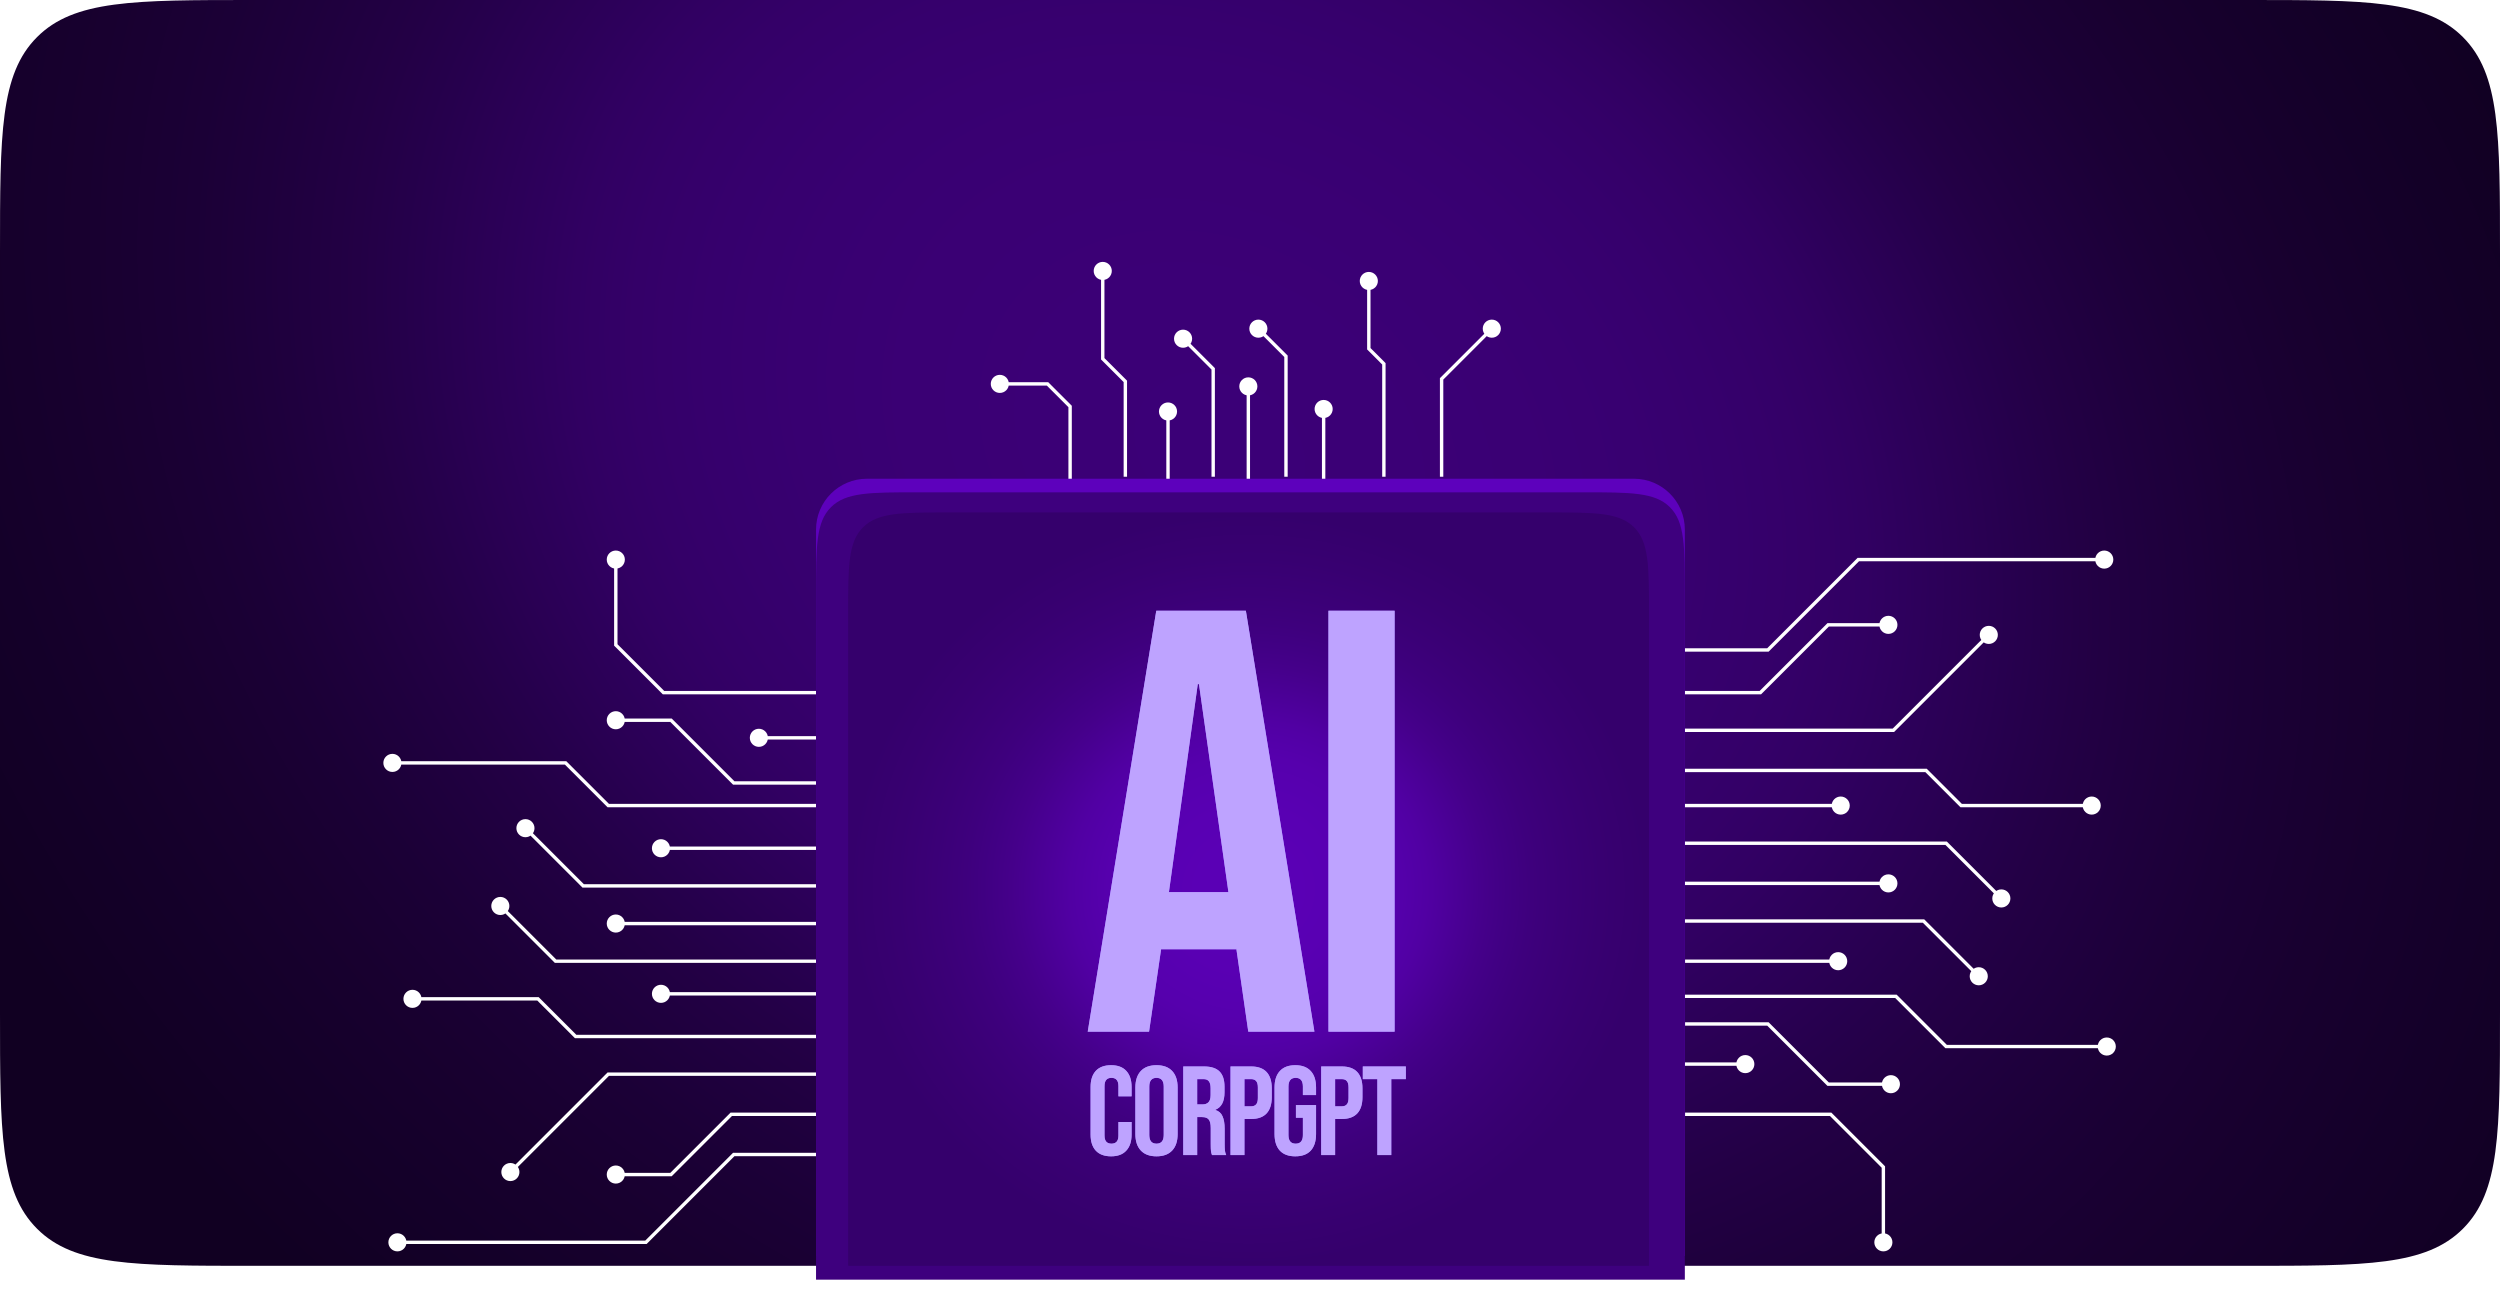
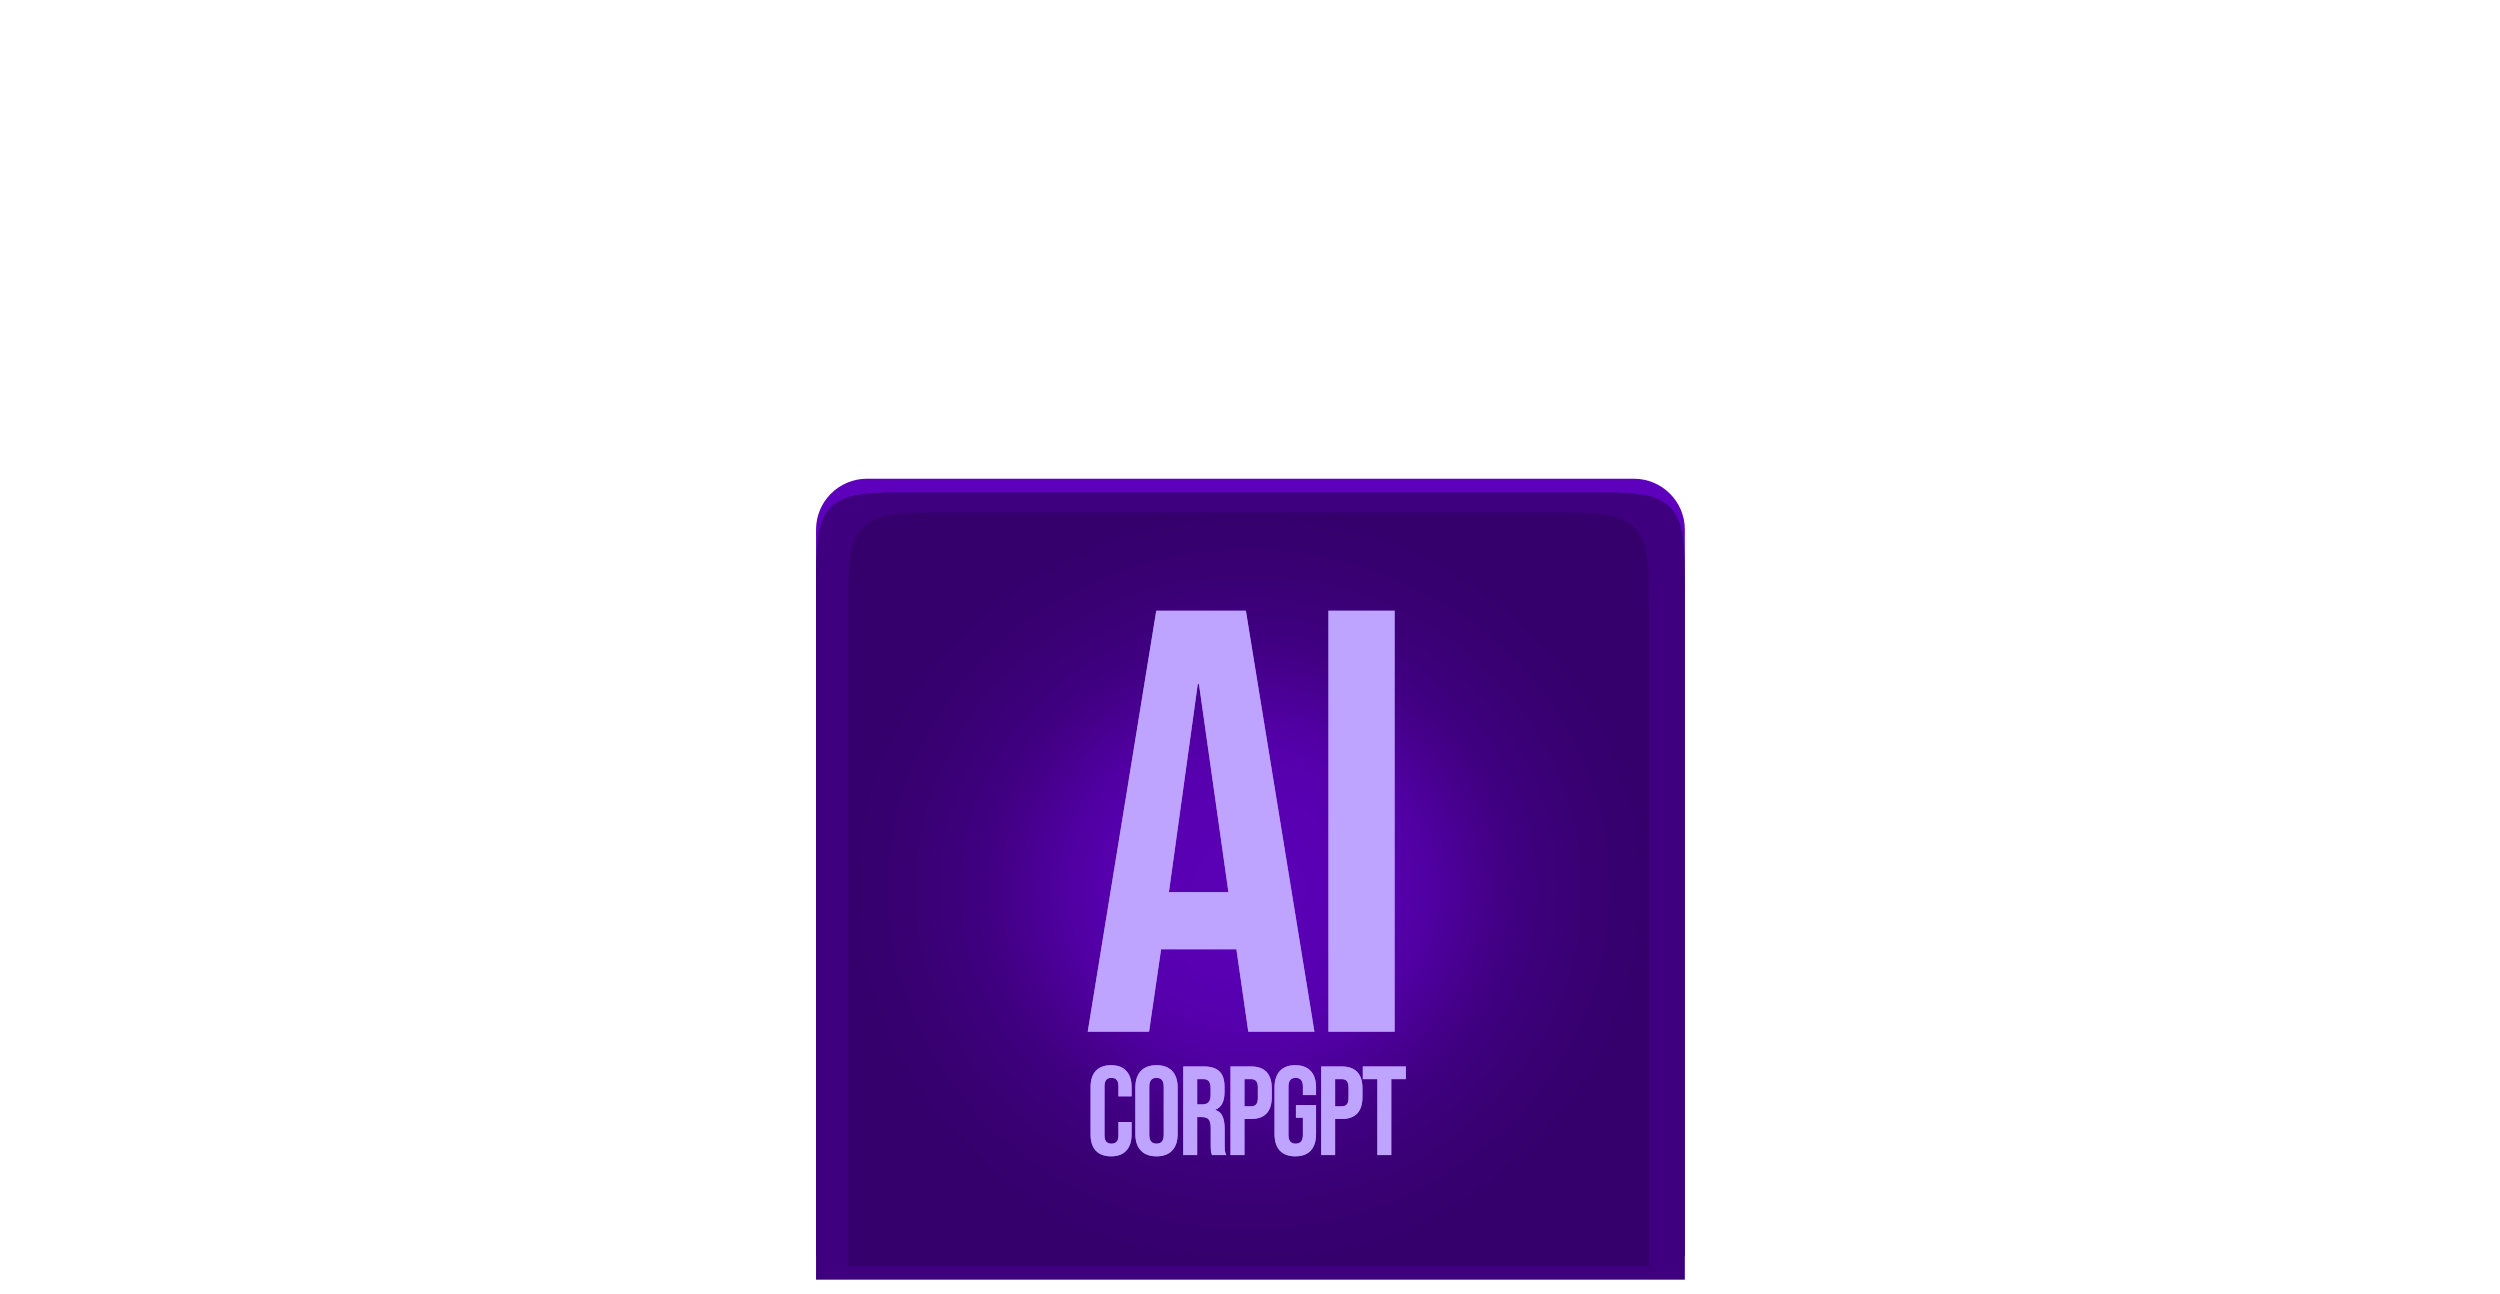
<svg xmlns="http://www.w3.org/2000/svg" width="790" height="409" viewBox="0 0 790 409" fill="none">
-   <path d="M0 80C0 42.288 0 23.431 11.716 11.716C23.431 0 42.288 0 80 0H710C747.712 0 766.569 0 778.284 11.716C790 23.431 790 42.288 790 80V320C790 357.712 790 376.569 778.284 388.284C766.569 400 747.712 400 710 400H80C42.288 400 23.431 400 11.716 388.284C0 376.569 0 357.712 0 320V80Z" fill="url(#paint0_radial_595_4646)" />
  <g style="mix-blend-mode:overlay">
    <path d="M578.489 352.122V351.586H578.711L578.868 351.743L578.489 352.122ZM595.145 368.779L595.524 368.4L595.681 368.557V368.779H595.145ZM592.285 392.574C592.285 390.995 593.566 389.714 595.145 389.714C596.725 389.714 598.005 390.995 598.005 392.574C598.005 394.154 596.725 395.434 595.145 395.434C593.566 395.434 592.285 394.154 592.285 392.574ZM532.484 352.122V351.586H578.489V352.122V352.658H532.484V352.122ZM578.489 352.122L578.868 351.743L595.524 368.4L595.145 368.779L594.766 369.158L578.109 352.501L578.489 352.122ZM595.145 368.779H595.681V392.574H595.145H594.609V368.779H595.145Z" fill="white" />
    <path d="M548.661 336.258C548.661 334.678 549.941 333.398 551.521 333.398C553.1 333.398 554.381 334.678 554.381 336.258C554.381 337.837 553.1 339.118 551.521 339.118C549.941 339.118 548.661 337.837 548.661 336.258ZM531.691 336.258V335.722H551.521V336.258V336.794H531.691V336.258Z" fill="white" />
    <path d="M558.659 323.569V323.033H558.881L559.038 323.19L558.659 323.569ZM577.695 342.605V343.142H577.473L577.316 342.985L577.695 342.605ZM594.665 342.605C594.665 341.026 595.945 339.746 597.525 339.746C599.104 339.746 600.385 341.026 600.385 342.605C600.385 344.185 599.104 345.465 597.525 345.465C595.945 345.465 594.665 344.185 594.665 342.605ZM532.484 323.569V323.033H558.659V323.569V324.105H532.484V323.569ZM558.659 323.569L559.038 323.19L578.075 342.226L577.695 342.605L577.316 342.985L558.28 323.948L558.659 323.569ZM577.695 342.605V342.069H597.525V342.605V343.142H577.695V342.605Z" fill="white" />
    <path d="M599.111 314.842V314.305H599.333L599.491 314.462L599.111 314.842ZM614.975 330.705V331.241H614.753L614.596 331.084L614.975 330.705ZM662.878 330.705C662.878 329.126 664.159 327.845 665.738 327.845C667.318 327.845 668.598 329.126 668.598 330.705C668.598 332.285 667.318 333.565 665.738 333.565C664.159 333.565 662.878 332.285 662.878 330.705ZM531.691 314.842V314.305H599.111V314.842V315.378H531.691V314.842ZM599.111 314.842L599.491 314.462L615.354 330.326L614.975 330.705L614.596 331.084L598.732 315.221L599.111 314.842ZM614.975 330.705V330.169H665.738V330.705V331.241H614.975V330.705Z" fill="white" />
-     <path d="M578.008 303.738C578.008 302.159 579.289 300.878 580.868 300.878C582.448 300.878 583.728 302.159 583.728 303.738C583.728 305.318 582.448 306.598 580.868 306.598C579.289 306.598 578.008 305.318 578.008 303.738ZM532.484 303.738V303.202H580.868V303.738V304.274H532.484V303.738Z" fill="white" />
+     <path d="M578.008 303.738C578.008 302.159 579.289 300.878 580.868 300.878C582.448 300.878 583.728 302.159 583.728 303.738C583.728 305.318 582.448 306.598 580.868 306.598C579.289 306.598 578.008 305.318 578.008 303.738ZM532.484 303.738V303.202H580.868V303.738V304.274H532.484Z" fill="white" />
    <path d="M607.836 291.048V290.512H608.058L608.215 290.669L607.836 291.048ZM622.426 308.498C622.426 306.919 623.707 305.638 625.286 305.638C626.866 305.638 628.146 306.919 628.146 308.498C628.146 310.077 626.866 311.358 625.286 311.358C623.707 311.358 622.426 310.077 622.426 308.498ZM531.691 291.048V290.512H607.836V291.048V291.584H531.691V291.048ZM607.836 291.048L608.215 290.669L625.665 308.119L625.286 308.498L624.907 308.877L607.457 291.427L607.836 291.048Z" fill="white" />
    <path d="M593.872 279.15C593.872 277.571 595.152 276.291 596.732 276.291C598.311 276.291 599.592 277.571 599.592 279.15C599.592 280.73 598.311 282.01 596.732 282.01C595.152 282.01 593.872 280.73 593.872 279.15ZM531.691 279.15V278.614H596.732V279.15V279.687H531.691V279.15Z" fill="white" />
    <path d="M614.975 266.458V265.922H615.197L615.354 266.079L614.975 266.458ZM629.565 283.908C629.565 282.329 630.845 281.048 632.425 281.048C634.004 281.048 635.285 282.329 635.285 283.908C635.285 285.488 634.004 286.768 632.425 286.768C630.845 286.768 629.565 285.488 629.565 283.908ZM531.691 266.458V265.922H614.975V266.458V266.995H531.691V266.458ZM614.975 266.458L615.354 266.079L632.804 283.529L632.425 283.908L632.046 284.287L614.596 266.837L614.975 266.458Z" fill="white" />
    <path d="M578.802 254.561C578.802 252.981 580.082 251.701 581.661 251.701C583.241 251.701 584.521 252.981 584.521 254.561C584.521 256.14 583.241 257.42 581.661 257.42C580.082 257.42 578.802 256.14 578.802 254.561ZM531.691 254.561V254.024H581.661V254.561V255.097H531.691V254.561Z" fill="white" />
-     <path d="M608.629 243.456V242.92H608.852L609.009 243.077L608.629 243.456ZM619.734 254.561V255.097H619.512L619.355 254.94L619.734 254.561ZM658.119 254.561C658.119 252.981 659.4 251.701 660.979 251.701C662.558 251.701 663.839 252.981 663.839 254.561C663.839 256.14 662.558 257.42 660.979 257.42C659.4 257.42 658.119 256.14 658.119 254.561ZM531.691 243.456V242.92H608.629V243.456V243.992H531.691V243.456ZM608.629 243.456L609.009 243.077L620.113 254.181L619.734 254.561L619.355 254.94L608.25 243.835L608.629 243.456ZM619.734 254.561V254.024H660.979V254.561V255.097H619.734V254.561Z" fill="white" />
    <path d="M598.319 230.768L598.698 231.147L598.541 231.304H598.319V230.768ZM625.599 200.627C625.599 199.047 626.88 197.767 628.459 197.767C630.039 197.767 631.319 199.047 631.319 200.627C631.319 202.206 630.039 203.487 628.459 203.487C626.88 203.487 625.599 202.206 625.599 200.627ZM530.105 230.768V230.231H598.319V230.768V231.304H530.105V230.768ZM598.319 230.768L597.939 230.388L628.08 200.248L628.459 200.627L628.838 201.006L598.698 231.147L598.319 230.768Z" fill="white" />
    <path d="M556.28 218.869L556.659 219.248L556.502 219.405H556.28V218.869ZM577.696 197.453L577.317 197.074L577.474 196.917H577.696V197.453ZM593.872 197.453C593.872 195.874 595.153 194.594 596.732 194.594C598.311 194.594 599.592 195.874 599.592 197.453C599.592 199.033 598.311 200.313 596.732 200.313C595.153 200.313 593.872 199.033 593.872 197.453ZM530.898 218.869V218.333H556.28V218.869V219.405H530.898V218.869ZM556.28 218.869L555.901 218.49L577.317 197.074L577.696 197.453L578.075 197.833L556.659 219.248L556.28 218.869ZM577.696 197.453V196.917H596.732V197.453V197.99H577.696V197.453Z" fill="white" />
    <path d="M558.659 205.387L559.039 205.766L558.881 205.923H558.659V205.387ZM587.214 176.832L586.835 176.453L586.992 176.296H587.214V176.832ZM662.085 176.832C662.085 175.253 663.366 173.973 664.945 173.973C666.524 173.973 667.805 175.253 667.805 176.832C667.805 178.412 666.524 179.692 664.945 179.692C663.366 179.692 662.085 178.412 662.085 176.832ZM531.691 205.387V204.851H558.659V205.387V205.923H531.691V205.387ZM558.659 205.387L558.28 205.008L586.835 176.453L587.214 176.832L587.593 177.212L559.039 205.766L558.659 205.387ZM587.214 176.832V176.296H664.945V176.832V177.369H587.214V176.832Z" fill="white" />
    <path d="M455.547 119.722H455.011V119.5L455.168 119.343L455.547 119.722ZM468.551 103.859C468.551 102.279 469.831 100.999 471.41 100.999C472.99 100.999 474.27 102.279 474.27 103.859C474.27 105.438 472.99 106.719 471.41 106.719C469.831 106.719 468.551 105.438 468.551 103.859ZM455.547 150.656H455.011V119.722H455.547H456.083V150.656H455.547ZM455.547 119.722L455.168 119.343L471.031 103.48L471.41 103.859L471.79 104.238L455.926 120.102L455.547 119.722Z" fill="white" />
    <path d="M437.306 114.963L437.685 114.584L437.842 114.741V114.963H437.306ZM432.547 110.204L432.168 110.583L432.011 110.426V110.204H432.547ZM429.687 88.788C429.687 87.209 430.967 85.929 432.547 85.929C434.126 85.929 435.407 87.209 435.407 88.788C435.407 90.368 434.126 91.648 432.547 91.648C430.967 91.648 429.687 90.368 429.687 88.788ZM437.306 150.656H436.77V114.963H437.306H437.842V150.656H437.306ZM437.306 114.963L436.927 115.343L432.168 110.583L432.547 110.204L432.926 109.825L437.685 114.584L437.306 114.963ZM432.547 110.204H432.011V88.788H432.547H433.083V110.204H432.547Z" fill="white" />
    <path d="M415.41 129.24C415.41 127.661 416.69 126.38 418.27 126.38C419.849 126.38 421.129 127.661 421.129 129.24C421.129 130.82 419.849 132.1 418.27 132.1C416.69 132.1 415.41 130.82 415.41 129.24ZM418.27 151.449H417.733V129.24H418.27H418.806V151.449H418.27Z" fill="white" />
    <path d="M406.369 112.584L406.749 112.205L406.906 112.362V112.584H406.369ZM394.785 103.859C394.785 102.279 396.065 100.999 397.645 100.999C399.224 100.999 400.504 102.279 400.504 103.859C400.504 105.438 399.224 106.719 397.645 106.719C396.065 106.719 394.785 105.438 394.785 103.859ZM406.369 150.656H405.833V112.584H406.369H406.906V150.656H406.369ZM406.369 112.584L405.99 112.963L397.265 104.238L397.645 103.859L398.024 103.48L406.749 112.205L406.369 112.584Z" fill="white" />
    <path d="M391.613 122.102C391.613 120.522 392.893 119.242 394.473 119.242C396.052 119.242 397.332 120.522 397.332 122.102C397.332 123.681 396.052 124.962 394.473 124.962C392.893 124.962 391.613 123.681 391.613 122.102ZM394.473 151.449H393.936V122.102H394.473H395.009V151.449H394.473Z" fill="white" />
    <path d="M383.37 116.55L383.749 116.171L383.906 116.328V116.55H383.37ZM370.992 107.032C370.992 105.452 372.272 104.172 373.852 104.172C375.431 104.172 376.711 105.452 376.711 107.032C376.711 108.611 375.431 109.891 373.852 109.891C372.272 109.891 370.992 108.611 370.992 107.032ZM383.37 150.656H382.833V116.55H383.37H383.906V150.656H383.37ZM383.37 116.55L382.991 116.929L373.472 107.411L373.852 107.032L374.231 106.652L383.749 116.171L383.37 116.55Z" fill="white" />
    <path d="M366.23 130.033C366.23 128.454 367.51 127.174 369.09 127.174C370.669 127.174 371.95 128.454 371.95 130.033C371.95 131.613 370.669 132.893 369.09 132.893C367.51 132.893 366.23 131.613 366.23 130.033ZM369.09 151.449H368.554V130.033H369.09H369.626V151.449H369.09Z" fill="white" />
    <path d="M355.607 120.516L355.986 120.136L356.144 120.293V120.516H355.607ZM348.469 113.377L348.09 113.756L347.933 113.599V113.377H348.469ZM345.609 85.616C345.609 84.036 346.889 82.756 348.469 82.756C350.048 82.756 351.329 84.036 351.329 85.616C351.329 87.195 350.048 88.476 348.469 88.476C346.889 88.476 345.609 87.195 345.609 85.616ZM355.607 150.656H355.071V120.516H355.607H356.144V150.656H355.607ZM355.607 120.516L355.228 120.895L348.09 113.756L348.469 113.377L348.848 112.998L355.986 120.136L355.607 120.516ZM348.469 113.377H347.933V85.616H348.469H349.005V113.377H348.469Z" fill="white" />
    <path d="M338.154 128.447L338.533 128.068L338.69 128.225V128.447H338.154ZM331.016 121.309V120.772H331.238L331.395 120.929L331.016 121.309ZM313.086 121.309C313.086 119.729 314.366 118.449 315.945 118.449C317.525 118.449 318.805 119.729 318.805 121.309C318.805 122.888 317.525 124.168 315.945 124.168C314.366 124.168 313.086 122.888 313.086 121.309ZM338.154 151.449H337.618V128.447H338.154H338.69V151.449H338.154ZM338.154 128.447L337.775 128.826L330.636 121.688L331.016 121.309L331.395 120.929L338.533 128.068L338.154 128.447ZM331.016 121.309V121.845H315.945V121.309V120.772H331.016V121.309Z" fill="white" />
    <path d="M231.871 364.813L231.492 364.434L231.649 364.277H231.871V364.813ZM204.11 392.574L204.489 392.953L204.332 393.11H204.11V392.574ZM122.726 392.574C122.726 390.995 124.007 389.714 125.586 389.714C127.165 389.714 128.446 390.995 128.446 392.574C128.446 394.154 127.165 395.434 125.586 395.434C124.007 395.434 122.726 394.154 122.726 392.574ZM259.633 364.813V365.349H231.871V364.813V364.277H259.633V364.813ZM231.871 364.813L232.251 365.192L204.489 392.953L204.11 392.574L203.731 392.195L231.492 364.434L231.871 364.813ZM204.11 392.574V393.11H125.586V392.574V392.038H204.11V392.574Z" fill="white" />
    <path d="M231.08 352.12L230.701 351.741L230.858 351.584H231.08V352.12ZM212.044 371.156L212.423 371.535L212.266 371.692H212.044V371.156ZM191.734 371.156C191.734 369.577 193.014 368.296 194.594 368.296C196.173 368.296 197.454 369.577 197.454 371.156C197.454 372.736 196.173 374.016 194.594 374.016C193.014 374.016 191.734 372.736 191.734 371.156ZM258.841 352.12V352.656H231.08V352.12V351.584H258.841V352.12ZM231.08 352.12L231.459 352.499L212.423 371.535L212.044 371.156L211.664 370.777L230.701 351.741L231.08 352.12ZM212.044 371.156V371.692H194.594V371.156V370.62H212.044V371.156Z" fill="white" />
    <path d="M192.215 339.431L191.836 339.052L191.993 338.895H192.215V339.431ZM158.421 370.365C158.421 368.786 159.702 367.505 161.281 367.505C162.861 367.505 164.141 368.786 164.141 370.365C164.141 371.945 162.861 373.225 161.281 373.225C159.702 373.225 158.421 371.945 158.421 370.365ZM259.635 339.431V339.968H192.215V339.431V338.895H259.635V339.431ZM192.215 339.431L192.594 339.811L161.66 370.744L161.281 370.365L160.902 369.986L191.836 339.052L192.215 339.431Z" fill="white" />
    <path d="M181.9 327.533V328.069H181.678L181.521 327.912L181.9 327.533ZM170.003 315.636V315.099H170.225L170.382 315.256L170.003 315.636ZM127.484 315.636C127.484 314.056 128.764 312.776 130.344 312.776C131.923 312.776 133.204 314.056 133.204 315.636C133.204 317.215 131.923 318.495 130.344 318.495C128.764 318.495 127.484 317.215 127.484 315.636ZM259.631 327.533V328.069H181.9V327.533V326.997H259.631V327.533ZM181.9 327.533L181.521 327.912L169.623 316.015L170.003 315.636L170.382 315.256L182.279 327.154L181.9 327.533ZM170.003 315.636V316.172H130.344V315.636V315.099H170.003V315.636Z" fill="white" />
    <path d="M206.007 314.049C206.007 312.469 207.288 311.189 208.867 311.189C210.447 311.189 211.727 312.469 211.727 314.049C211.727 315.628 210.447 316.909 208.867 316.909C207.288 316.909 206.007 315.628 206.007 314.049ZM258.837 314.049V314.585H208.867V314.049V313.513H258.837V314.049Z" fill="white" />
    <path d="M175.555 303.738V304.274H175.333L175.176 304.117L175.555 303.738ZM155.246 286.288C155.246 284.709 156.526 283.429 158.105 283.429C159.685 283.429 160.965 284.709 160.965 286.288C160.965 287.868 159.685 289.148 158.105 289.148C156.526 289.148 155.246 287.868 155.246 286.288ZM259.632 303.738V304.274H175.555V303.738V303.202H259.632V303.738ZM175.555 303.738L175.176 304.117L157.726 286.668L158.105 286.288L158.485 285.909L175.934 303.359L175.555 303.738Z" fill="white" />
    <path d="M191.734 291.84C191.734 290.26 193.014 288.98 194.594 288.98C196.173 288.98 197.454 290.26 197.454 291.84C197.454 293.419 196.173 294.7 194.594 294.7C193.014 294.7 191.734 293.419 191.734 291.84ZM258.841 291.84V292.376H194.594V291.84V291.304H258.841V291.84Z" fill="white" />
    <path d="M184.282 279.945V280.482H184.06L183.903 280.324L184.282 279.945ZM163.179 261.702C163.179 260.123 164.46 258.842 166.039 258.842C167.618 258.842 168.899 260.123 168.899 261.702C168.899 263.282 167.618 264.562 166.039 264.562C164.46 264.562 163.179 263.282 163.179 261.702ZM259.634 279.945V280.482H184.282V279.945V279.409H259.634V279.945ZM184.282 279.945L183.903 280.324L165.66 262.081L166.039 261.702L166.418 261.323L184.661 279.566L184.282 279.945Z" fill="white" />
    <path d="M206.007 268.045C206.007 266.465 207.288 265.185 208.867 265.185C210.447 265.185 211.727 266.465 211.727 268.045C211.727 269.624 210.447 270.905 208.867 270.905C207.288 270.905 206.007 269.624 206.007 268.045ZM258.837 268.045V268.581H208.867V268.045V267.509H258.837V268.045Z" fill="white" />
    <path d="M192.213 254.561V255.097H191.991L191.834 254.94L192.213 254.561ZM178.729 241.077V240.54H178.951L179.108 240.697L178.729 241.077ZM121.14 241.077C121.14 239.497 122.421 238.217 124 238.217C125.579 238.217 126.86 239.497 126.86 241.077C126.86 242.656 125.579 243.936 124 243.936C122.421 243.936 121.14 242.656 121.14 241.077ZM259.633 254.561V255.097H192.213V254.561V254.024H259.633V254.561ZM192.213 254.561L191.834 254.94L178.35 241.456L178.729 241.077L179.108 240.697L192.592 254.181L192.213 254.561ZM178.729 241.077V241.613H124V241.077V240.54H178.729V241.077Z" fill="white" />
    <path d="M231.873 247.424V247.96H231.651L231.494 247.803L231.873 247.424ZM212.044 227.594V227.058H212.266L212.423 227.215L212.044 227.594ZM191.734 227.594C191.734 226.015 193.014 224.735 194.594 224.735C196.173 224.735 197.454 226.015 197.454 227.594C197.454 229.174 196.173 230.454 194.594 230.454C193.014 230.454 191.734 229.174 191.734 227.594ZM258.841 247.424V247.96H231.873V247.424V246.888H258.841V247.424ZM231.873 247.424L231.494 247.803L211.664 227.974L212.044 227.594L212.423 227.215L232.252 247.045L231.873 247.424ZM212.044 227.594V228.131H194.594V227.594V227.058H212.044V227.594Z" fill="white" />
-     <path d="M236.945 233.148C236.945 231.569 238.225 230.289 239.805 230.289C241.384 230.289 242.664 231.569 242.664 233.148C242.664 234.728 241.384 236.008 239.805 236.008C238.225 236.008 236.945 234.728 236.945 233.148ZM259.634 233.148V233.685H239.805V233.148V232.612H259.634V233.148Z" fill="white" />
    <path d="M209.664 218.869V219.405H209.442L209.285 219.248L209.664 218.869ZM194.594 203.799L194.215 204.178L194.058 204.021V203.799H194.594ZM191.734 176.831C191.734 175.251 193.014 173.971 194.594 173.971C196.173 173.971 197.454 175.251 197.454 176.831C197.454 178.41 196.173 179.691 194.594 179.691C193.014 179.691 191.734 178.41 191.734 176.831ZM260.427 218.869V219.405H209.664V218.869V218.333H260.427V218.869ZM209.664 218.869L209.285 219.248L194.215 204.178L194.594 203.799L194.973 203.42L210.043 218.49L209.664 218.869ZM194.594 203.799H194.058V176.831H194.594H195.13V203.799H194.594Z" fill="white" />
  </g>
  <g style="mix-blend-mode:luminosity" filter="url(#filter0_f_595_4646)">
    <path d="M257.867 396.865H532.409V167.365C532.409 158.481 525.207 151.279 516.323 151.279H273.954C265.069 151.279 257.867 158.481 257.867 167.365V396.865Z" fill="#5D01BC" />
  </g>
  <g filter="url(#filter1_d_595_4646)">
    <path d="M257.867 400.082H532.409V183.451C532.409 168.285 532.409 160.702 527.697 155.99C522.986 151.279 515.403 151.279 500.236 151.279H290.04C274.874 151.279 267.29 151.279 262.579 155.99C257.867 160.702 257.867 168.285 257.867 183.451V400.082Z" fill="#3E007E" />
  </g>
  <path d="M268 400H521.093V194.094C521.093 178.927 521.093 171.344 516.382 166.632C511.67 161.921 504.087 161.921 488.92 161.921H300.173C285.006 161.921 277.423 161.921 272.712 166.632C268 171.344 268 178.927 268 194.094V400Z" fill="url(#paint1_radial_595_4646)" />
  <g filter="url(#filter2_f_595_4646)">
    <path d="M351.104 365.4C348.997 365.4 347.384 364.8 346.264 363.6C345.171 362.4 344.624 360.707 344.624 358.52V343.48C344.624 341.293 345.171 339.6 346.264 338.4C347.384 337.2 348.997 336.6 351.104 336.6C353.211 336.6 354.811 337.2 355.904 338.4C357.024 339.6 357.584 341.293 357.584 343.48V346.44H353.424V343.2C353.424 341.467 352.691 340.6 351.224 340.6C349.757 340.6 349.024 341.467 349.024 343.2V358.84C349.024 360.547 349.757 361.4 351.224 361.4C352.691 361.4 353.424 360.547 353.424 358.84V354.56H357.584V358.52C357.584 360.707 357.024 362.4 355.904 363.6C354.811 364.8 353.211 365.4 351.104 365.4ZM365.455 365.4C363.295 365.4 361.641 364.787 360.495 363.56C359.348 362.333 358.775 360.6 358.775 358.36V343.64C358.775 341.4 359.348 339.667 360.495 338.44C361.641 337.213 363.295 336.6 365.455 336.6C367.615 336.6 369.268 337.213 370.415 338.44C371.561 339.667 372.135 341.4 372.135 343.64V358.36C372.135 360.6 371.561 362.333 370.415 363.56C369.268 364.787 367.615 365.4 365.455 365.4ZM365.455 361.4C366.975 361.4 367.735 360.48 367.735 358.64V343.36C367.735 341.52 366.975 340.6 365.455 340.6C363.935 340.6 363.175 341.52 363.175 343.36V358.64C363.175 360.48 363.935 361.4 365.455 361.4ZM373.91 337H380.43C382.697 337 384.35 337.533 385.39 338.6C386.43 339.64 386.95 341.253 386.95 343.44V345.16C386.95 348.067 385.99 349.907 384.07 350.68V350.76C385.137 351.08 385.884 351.733 386.31 352.72C386.764 353.707 386.99 355.027 386.99 356.68V361.6C386.99 362.4 387.017 363.053 387.07 363.56C387.124 364.04 387.257 364.52 387.47 365H382.99C382.83 364.547 382.724 364.12 382.67 363.72C382.617 363.32 382.59 362.6 382.59 361.56V356.44C382.59 355.16 382.377 354.267 381.95 353.76C381.55 353.253 380.844 353 379.83 353H378.31V365H373.91V337ZM379.91 349C380.79 349 381.444 348.773 381.87 348.32C382.324 347.867 382.55 347.107 382.55 346.04V343.88C382.55 342.867 382.364 342.133 381.99 341.68C381.644 341.227 381.084 341 380.31 341H378.31V349H379.91ZM388.843 337H395.323C397.51 337 399.15 337.587 400.243 338.76C401.336 339.933 401.883 341.653 401.883 343.92V346.68C401.883 348.947 401.336 350.667 400.243 351.84C399.15 353.013 397.51 353.6 395.323 353.6H393.243V365H388.843V337ZM395.323 349.6C396.043 349.6 396.576 349.4 396.923 349C397.296 348.6 397.483 347.92 397.483 346.96V343.64C397.483 342.68 397.296 342 396.923 341.6C396.576 341.2 396.043 341 395.323 341H393.243V349.6H395.323ZM409.313 365.4C407.179 365.4 405.553 364.8 404.433 363.6C403.313 362.373 402.753 360.627 402.753 358.36V343.64C402.753 341.373 403.313 339.64 404.433 338.44C405.553 337.213 407.179 336.6 409.313 336.6C411.446 336.6 413.073 337.213 414.193 338.44C415.313 339.64 415.873 341.373 415.873 343.64V346.04H411.713V343.36C411.713 341.52 410.953 340.6 409.433 340.6C407.913 340.6 407.153 341.52 407.153 343.36V358.68C407.153 360.493 407.913 361.4 409.433 361.4C410.953 361.4 411.713 360.493 411.713 358.68V353.2H409.513V349.2H415.873V358.36C415.873 360.627 415.313 362.373 414.193 363.6C413.073 364.8 411.446 365.4 409.313 365.4ZM417.498 337H423.978C426.164 337 427.804 337.587 428.898 338.76C429.991 339.933 430.538 341.653 430.538 343.92V346.68C430.538 348.947 429.991 350.667 428.898 351.84C427.804 353.013 426.164 353.6 423.978 353.6H421.898V365H417.498V337ZM423.978 349.6C424.698 349.6 425.231 349.4 425.578 349C425.951 348.6 426.138 347.92 426.138 346.96V343.64C426.138 342.68 425.951 342 425.578 341.6C425.231 341.2 424.698 341 423.978 341H421.898V349.6H423.978ZM435.246 341H430.646V337H444.246V341H439.646V365H435.246V341Z" fill="#9D75FC" />
  </g>
  <g filter="url(#filter3_f_595_4646)">
    <path d="M365.384 193H393.694L415.354 326H394.454L390.654 299.59V299.97H366.904L363.104 326H343.724L365.384 193ZM388.184 281.92L378.874 216.18H378.494L369.374 281.92H388.184ZM419.794 193H440.694V326H419.794V193Z" fill="#9D75FC" />
  </g>
  <path d="M351.104 365.4C348.997 365.4 347.384 364.8 346.264 363.6C345.171 362.4 344.624 360.707 344.624 358.52V343.48C344.624 341.293 345.171 339.6 346.264 338.4C347.384 337.2 348.997 336.6 351.104 336.6C353.211 336.6 354.811 337.2 355.904 338.4C357.024 339.6 357.584 341.293 357.584 343.48V346.44H353.424V343.2C353.424 341.467 352.691 340.6 351.224 340.6C349.757 340.6 349.024 341.467 349.024 343.2V358.84C349.024 360.547 349.757 361.4 351.224 361.4C352.691 361.4 353.424 360.547 353.424 358.84V354.56H357.584V358.52C357.584 360.707 357.024 362.4 355.904 363.6C354.811 364.8 353.211 365.4 351.104 365.4ZM365.455 365.4C363.295 365.4 361.641 364.787 360.495 363.56C359.348 362.333 358.775 360.6 358.775 358.36V343.64C358.775 341.4 359.348 339.667 360.495 338.44C361.641 337.213 363.295 336.6 365.455 336.6C367.615 336.6 369.268 337.213 370.415 338.44C371.561 339.667 372.135 341.4 372.135 343.64V358.36C372.135 360.6 371.561 362.333 370.415 363.56C369.268 364.787 367.615 365.4 365.455 365.4ZM365.455 361.4C366.975 361.4 367.735 360.48 367.735 358.64V343.36C367.735 341.52 366.975 340.6 365.455 340.6C363.935 340.6 363.175 341.52 363.175 343.36V358.64C363.175 360.48 363.935 361.4 365.455 361.4ZM373.91 337H380.43C382.697 337 384.35 337.533 385.39 338.6C386.43 339.64 386.95 341.253 386.95 343.44V345.16C386.95 348.067 385.99 349.907 384.07 350.68V350.76C385.137 351.08 385.884 351.733 386.31 352.72C386.764 353.707 386.99 355.027 386.99 356.68V361.6C386.99 362.4 387.017 363.053 387.07 363.56C387.124 364.04 387.257 364.52 387.47 365H382.99C382.83 364.547 382.724 364.12 382.67 363.72C382.617 363.32 382.59 362.6 382.59 361.56V356.44C382.59 355.16 382.377 354.267 381.95 353.76C381.55 353.253 380.844 353 379.83 353H378.31V365H373.91V337ZM379.91 349C380.79 349 381.444 348.773 381.87 348.32C382.324 347.867 382.55 347.107 382.55 346.04V343.88C382.55 342.867 382.364 342.133 381.99 341.68C381.644 341.227 381.084 341 380.31 341H378.31V349H379.91ZM388.843 337H395.323C397.51 337 399.15 337.587 400.243 338.76C401.336 339.933 401.883 341.653 401.883 343.92V346.68C401.883 348.947 401.336 350.667 400.243 351.84C399.15 353.013 397.51 353.6 395.323 353.6H393.243V365H388.843V337ZM395.323 349.6C396.043 349.6 396.576 349.4 396.923 349C397.296 348.6 397.483 347.92 397.483 346.96V343.64C397.483 342.68 397.296 342 396.923 341.6C396.576 341.2 396.043 341 395.323 341H393.243V349.6H395.323ZM409.313 365.4C407.179 365.4 405.553 364.8 404.433 363.6C403.313 362.373 402.753 360.627 402.753 358.36V343.64C402.753 341.373 403.313 339.64 404.433 338.44C405.553 337.213 407.179 336.6 409.313 336.6C411.446 336.6 413.073 337.213 414.193 338.44C415.313 339.64 415.873 341.373 415.873 343.64V346.04H411.713V343.36C411.713 341.52 410.953 340.6 409.433 340.6C407.913 340.6 407.153 341.52 407.153 343.36V358.68C407.153 360.493 407.913 361.4 409.433 361.4C410.953 361.4 411.713 360.493 411.713 358.68V353.2H409.513V349.2H415.873V358.36C415.873 360.627 415.313 362.373 414.193 363.6C413.073 364.8 411.446 365.4 409.313 365.4ZM417.498 337H423.978C426.164 337 427.804 337.587 428.898 338.76C429.991 339.933 430.538 341.653 430.538 343.92V346.68C430.538 348.947 429.991 350.667 428.898 351.84C427.804 353.013 426.164 353.6 423.978 353.6H421.898V365H417.498V337ZM423.978 349.6C424.698 349.6 425.231 349.4 425.578 349C425.951 348.6 426.138 347.92 426.138 346.96V343.64C426.138 342.68 425.951 342 425.578 341.6C425.231 341.2 424.698 341 423.978 341H421.898V349.6H423.978ZM435.246 341H430.646V337H444.246V341H439.646V365H435.246V341Z" fill="#BEA3FF" />
  <path d="M365.384 193H393.694L415.354 326H394.454L390.654 299.59V299.97H366.904L363.104 326H343.724L365.384 193ZM388.184 281.92L378.874 216.18H378.494L369.374 281.92H388.184ZM419.794 193H440.694V326H419.794V193Z" fill="#BEA3FF" />
  <defs>
    <filter id="filter0_f_595_4646" x="253.577" y="146.99" width="283.121" height="254.165" filterUnits="userSpaceOnUse" color-interpolation-filters="sRGB">
      <feFlood flood-opacity="0" result="BackgroundImageFix" />
      <feBlend mode="normal" in="SourceGraphic" in2="BackgroundImageFix" result="shape" />
      <feGaussianBlur stdDeviation="2.145" result="effect1_foregroundBlur_595_4646" />
    </filter>
    <filter id="filter1_d_595_4646" x="253.577" y="151.279" width="283.121" height="257.382" filterUnits="userSpaceOnUse" color-interpolation-filters="sRGB">
      <feFlood flood-opacity="0" result="BackgroundImageFix" />
      <feColorMatrix in="SourceAlpha" type="matrix" values="0 0 0 0 0 0 0 0 0 0 0 0 0 0 0 0 0 0 127 0" result="hardAlpha" />
      <feOffset dy="4.29" />
      <feGaussianBlur stdDeviation="2.145" />
      <feComposite in2="hardAlpha" operator="out" />
      <feColorMatrix type="matrix" values="0 0 0 0 0 0 0 0 0 0 0 0 0 0 0 0 0 0 0.15 0" />
      <feBlend mode="normal" in2="BackgroundImageFix" result="effect1_dropShadow_595_4646" />
      <feBlend mode="normal" in="SourceGraphic" in2="effect1_dropShadow_595_4646" result="shape" />
    </filter>
    <filter id="filter2_f_595_4646" x="340.624" y="332.6" width="107.622" height="36.801" filterUnits="userSpaceOnUse" color-interpolation-filters="sRGB">
      <feFlood flood-opacity="0" result="BackgroundImageFix" />
      <feBlend mode="normal" in="SourceGraphic" in2="BackgroundImageFix" result="shape" />
      <feGaussianBlur stdDeviation="2" result="effect1_foregroundBlur_595_4646" />
    </filter>
    <filter id="filter3_f_595_4646" x="339.724" y="189" width="104.97" height="141" filterUnits="userSpaceOnUse" color-interpolation-filters="sRGB">
      <feFlood flood-opacity="0" result="BackgroundImageFix" />
      <feBlend mode="normal" in="SourceGraphic" in2="BackgroundImageFix" result="shape" />
      <feGaussianBlur stdDeviation="2" result="effect1_foregroundBlur_595_4646" />
    </filter>
    <radialGradient id="paint0_radial_595_4646" cx="0" cy="0" r="1" gradientUnits="userSpaceOnUse" gradientTransform="translate(385.742 142.5) rotate(32.496) scale(479.302 387.546)">
      <stop stop-color="#3B0077" />
      <stop offset="0.118" stop-color="#3B0076" />
      <stop offset="0.214" stop-color="#3A0074" />
      <stop offset="0.291" stop-color="#380071" />
      <stop offset="0.353" stop-color="#36006D" />
      <stop offset="0.404" stop-color="#340068" />
      <stop offset="0.446" stop-color="#310062" />
      <stop offset="0.482" stop-color="#2D005B" />
      <stop offset="0.518" stop-color="#2A0054" />
      <stop offset="0.554" stop-color="#26004D" />
      <stop offset="0.596" stop-color="#230045" />
      <stop offset="0.647" stop-color="#1F003E" />
      <stop offset="0.709" stop-color="#1B0036" />
      <stop offset="0.786" stop-color="#18002F" />
      <stop offset="0.882" stop-color="#140029" />
      <stop offset="1" stop-color="#110022" />
    </radialGradient>
    <radialGradient id="paint1_radial_595_4646" cx="0" cy="0" r="1" gradientUnits="userSpaceOnUse" gradientTransform="translate(394.547 280.96) rotate(-90) scale(119.04 126.547)">
      <stop stop-color="#5A00B5" />
      <stop offset="0.118" stop-color="#5A00B5" />
      <stop offset="0.214" stop-color="#5900B3" />
      <stop offset="0.291" stop-color="#5700B0" />
      <stop offset="0.353" stop-color="#5600AD" />
      <stop offset="0.404" stop-color="#5300A8" />
      <stop offset="0.446" stop-color="#5100A3" />
      <stop offset="0.482" stop-color="#4E009D" />
      <stop offset="0.518" stop-color="#4B0097" />
      <stop offset="0.554" stop-color="#480091" />
      <stop offset="0.596" stop-color="#45008A" />
      <stop offset="0.647" stop-color="#410084" />
      <stop offset="0.709" stop-color="#3E007D" />
      <stop offset="0.786" stop-color="#3B0077" />
      <stop offset="0.882" stop-color="#380071" />
      <stop offset="1" stop-color="#35006C" />
    </radialGradient>
  </defs>
</svg>